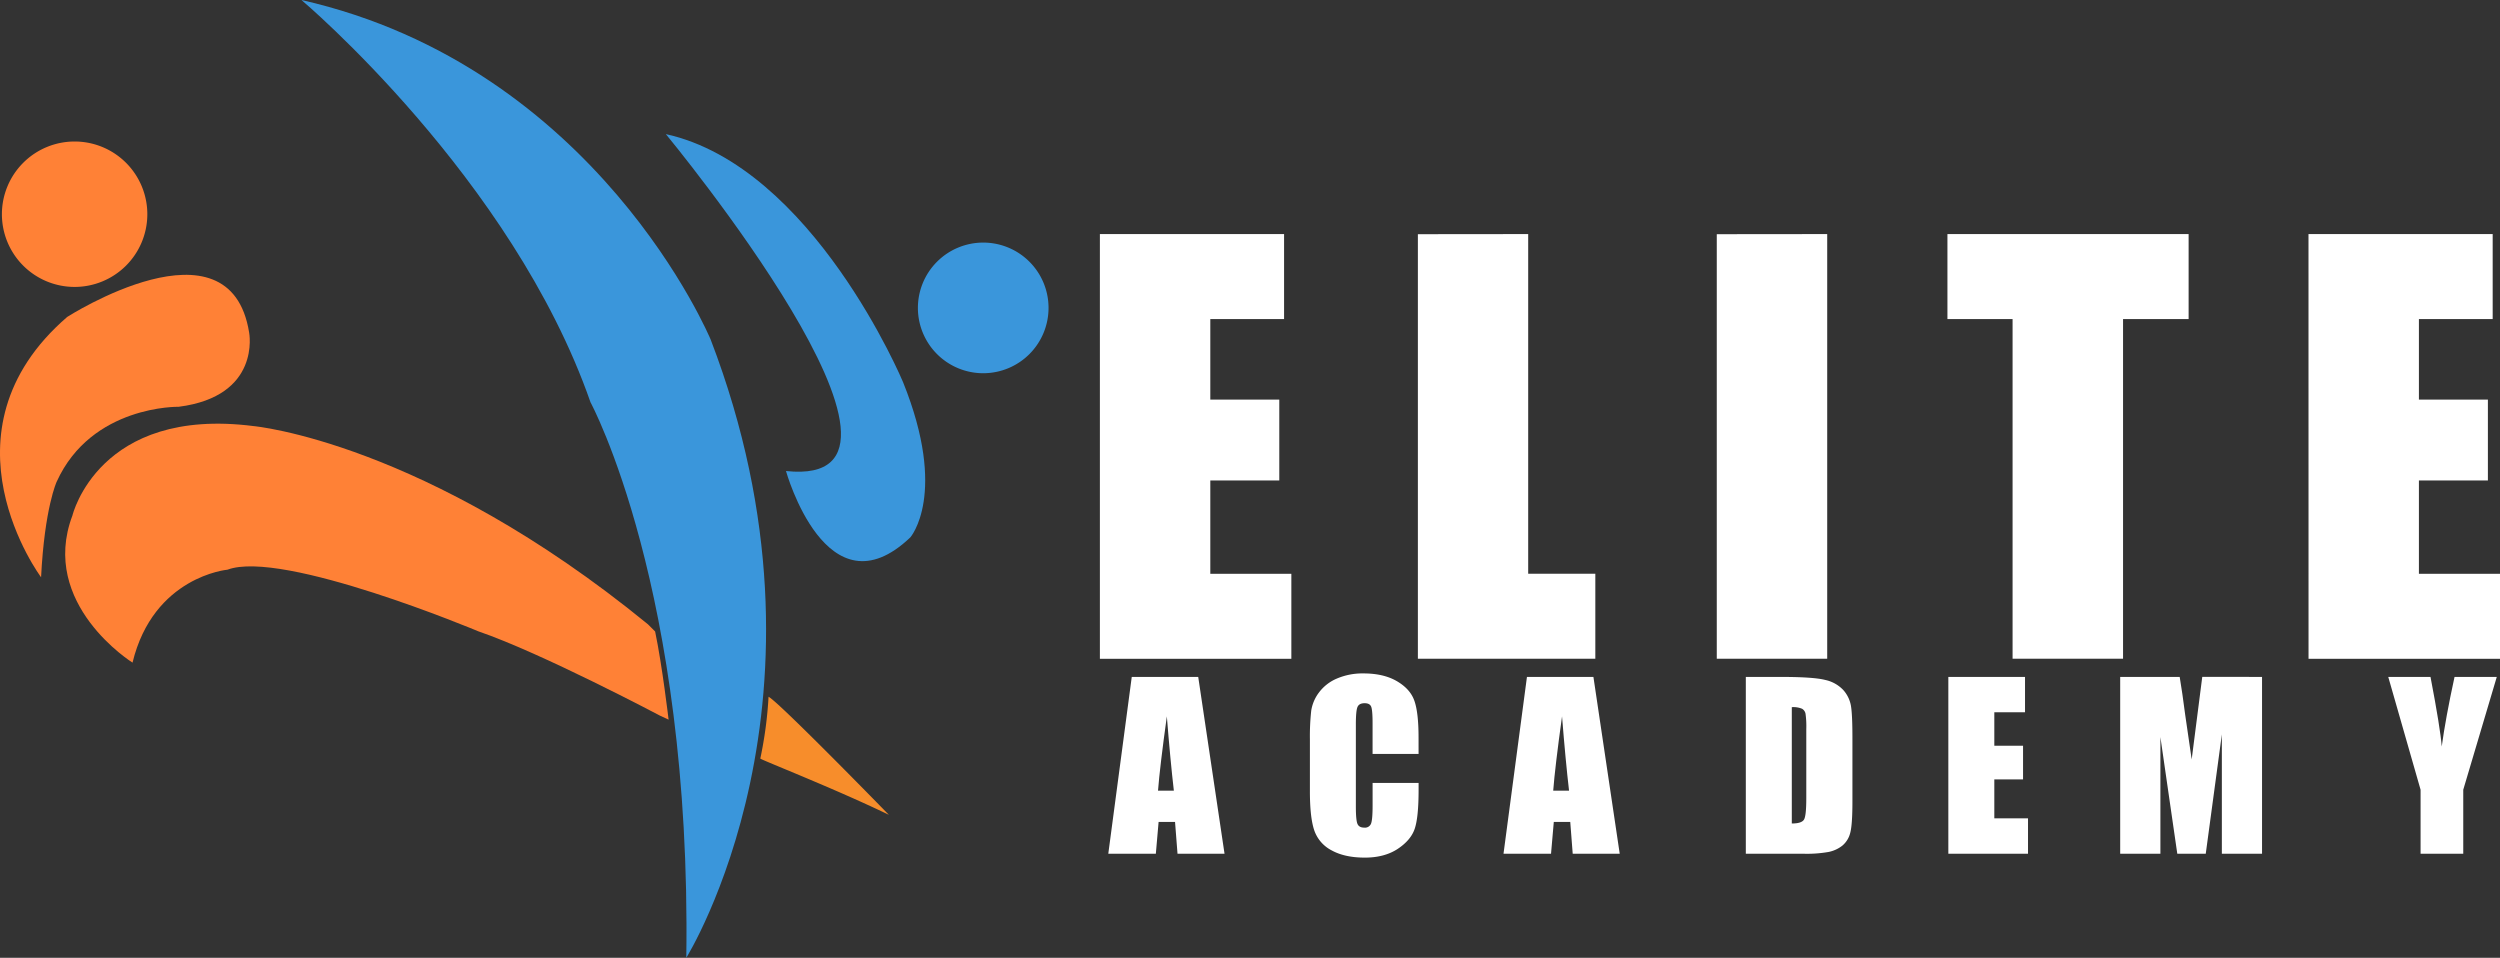
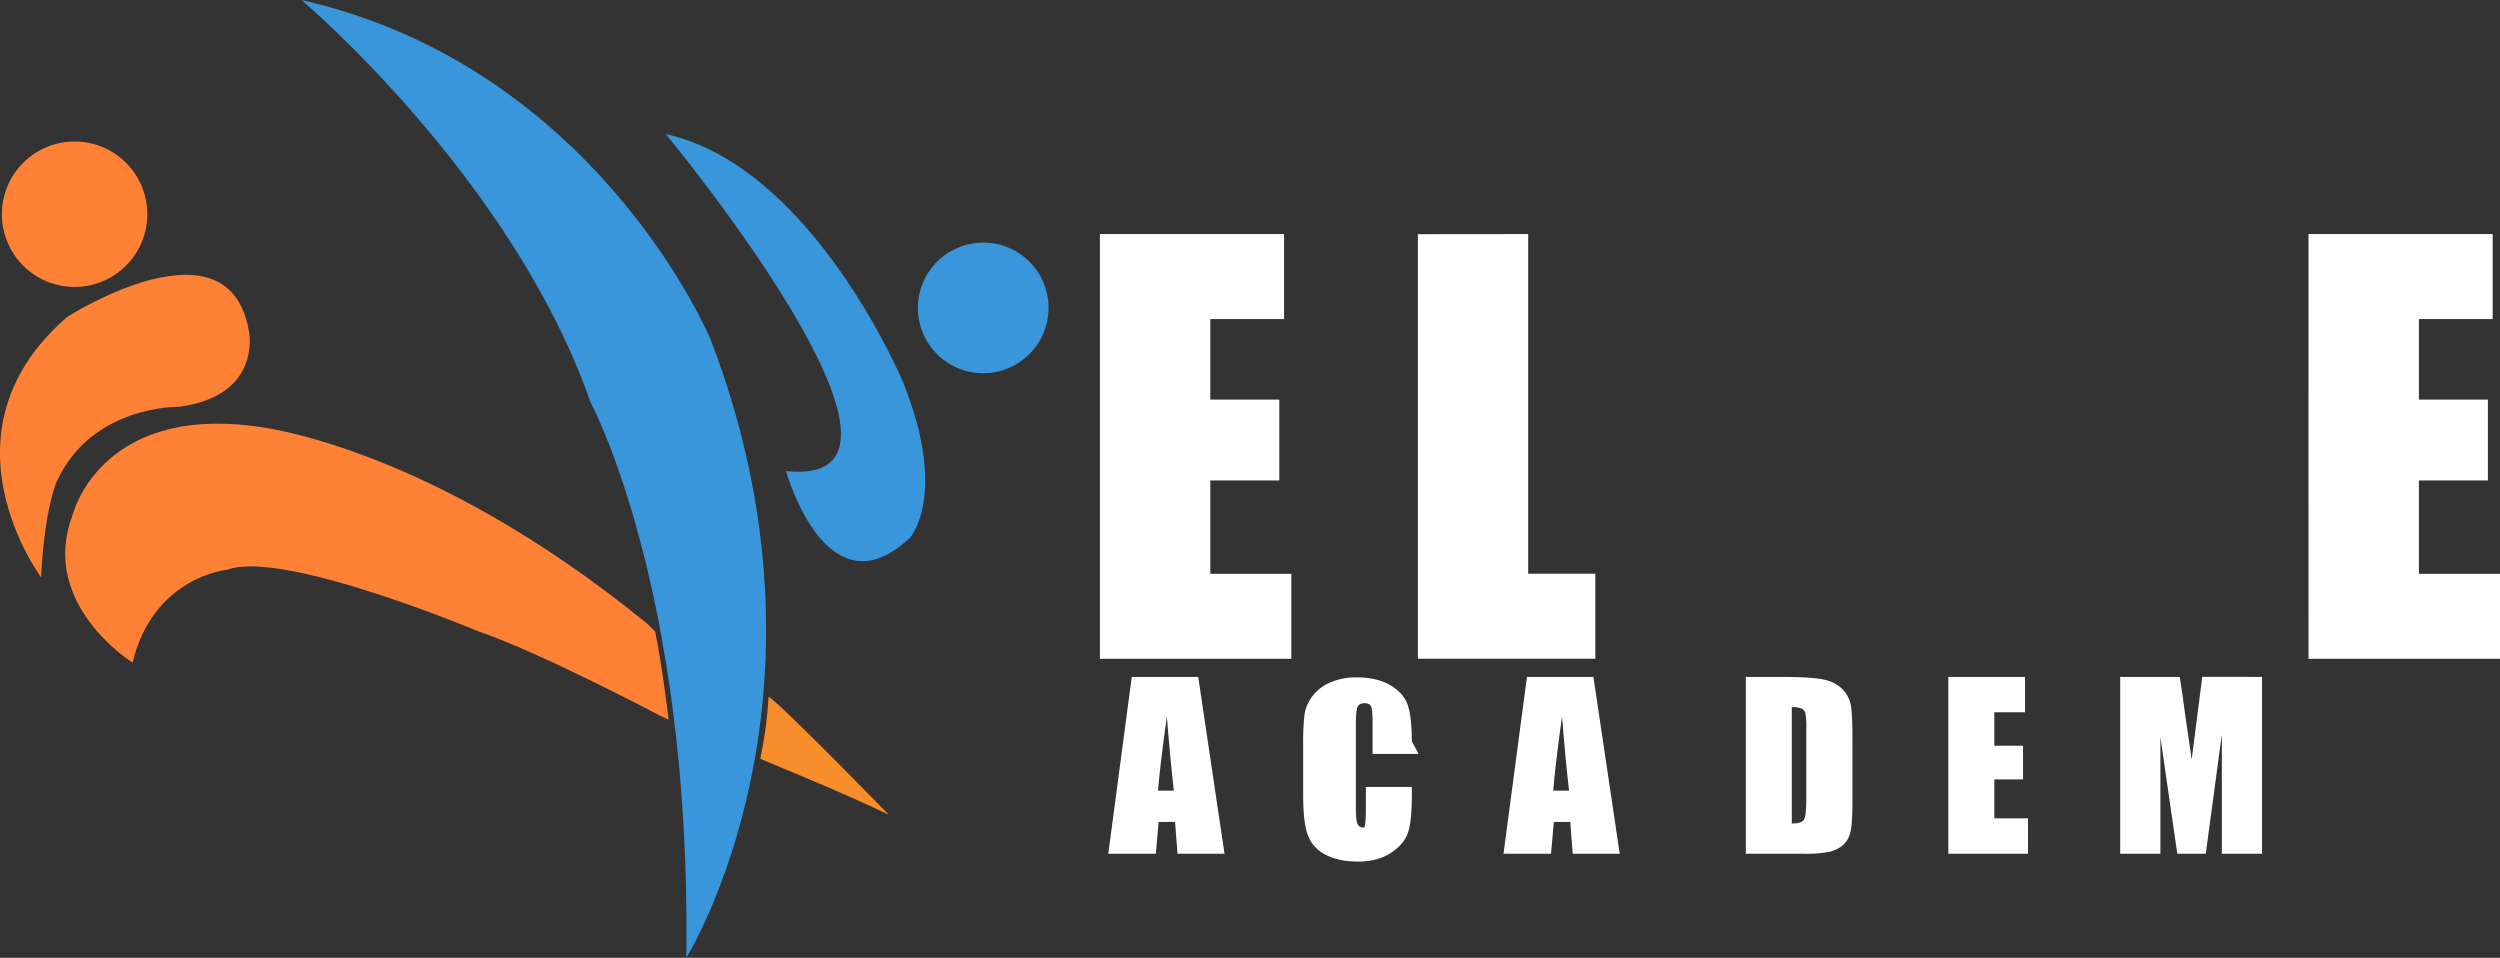
<svg xmlns="http://www.w3.org/2000/svg" viewBox="0 0 1113 426.4">
  <rect x="0" y="0" width="1113" height="426.4" fill="#333333" stroke="none" />
  <defs>
    <style>.cls-1{fill:#f78d2b;}.cls-2{fill:#ff8136;}.cls-3{fill:#3a96db;}.cls-4{fill:#fff;}</style>
  </defs>
  <g id="Layer_2" data-name="Layer 2">
    <g id="Layer_1-2" data-name="Layer 1">
      <g id="Layer_2-2" data-name="Layer 2">
        <g id="Layer_1-2-2" data-name="Layer 1-2">
          <path class="cls-1" d="M342.16,310.21a180.6,180.6,0,0,1-3.67,27.5c.17.5,33.2,13.42,57.23,25.05C395.72,362.76,346.42,312.15,342.16,310.21Z" />
          <path class="cls-2" d="M65.59,95.4A32.37,32.37,0,1,1,33.22,63,32.37,32.37,0,0,1,65.59,95.4Z" />
          <path class="cls-2" d="M18.29,257s-48.06-64.34,11.63-115.9c0,0,72.49-46.52,81,7,0,0,5.43,28.3-31.4,33,0,0-38.76-.78-54.27,33.33C25.27,214.36,19.84,226,18.29,257Z" />
          <path class="cls-2" d="M59,295s-41.68-26-26.75-65.51c0,0,11.63-48.6,80.63-39.8,0,0,76,6.85,175.6,88.26l3.18,3.18c3.16,15.09,6,39.26,6,39.26l-3.75-1.74s-52.72-27.91-81-37.6c0,0-87.22-36.61-111.64-27.42C101.25,253.62,68.3,256.62,59,295Z" />
          <path class="cls-3" d="M134.2,0S228,79.08,262.89,179.09c0,0,45,83,42.65,247.31,0,0,72.1-115.51,10.85-275.22C316.39,151.18,266,29.89,134.2,0Z" />
          <path class="cls-3" d="M296.43,59.7S427.32,218,349.92,209.7c0,0,18.12,65,55.36,29.54,0,0,16.86-19.19-3.22-69.06C402.06,170.17,362,74.19,296.43,59.7Z" />
          <path class="cls-3" d="M466.81,137a29.08,29.08,0,1,1-29.16-29h.09A29.07,29.07,0,0,1,466.81,137Z" />
          <path class="cls-4" d="M489.67,104.21h82v37.84H538.83v35.84h30.71v36H538.83v41.57h36.08v37.83H489.67Z" />
          <path class="cls-4" d="M680.35,104.21V255.43h29.89v37.83h-79v-189Z" />
-           <path class="cls-4" d="M813.47,104.21V293.26H764.31v-189Z" />
-           <path class="cls-4" d="M974.37,104.21v37.84H945.18V293.26H896V142.05H867V104.21Z" />
          <path class="cls-4" d="M1027.74,104.21h82v37.84H1076.9v35.84h30.71v36H1076.9v41.57H1113v37.83h-85.24Z" />
          <path class="cls-4" d="M533.45,301.36l11.71,78.73H524.23l-1.1-14.15h-7.32l-1.23,14.15H493.41l10.45-78.73ZM522.6,352q-1.56-13.38-3.12-33.07-3.13,22.62-3.93,33.07Z" />
-           <path class="cls-4" d="M631.55,335.64H611.07V322q0-6-.65-7.45c-.44-1-1.41-1.48-2.9-1.48q-2.52,0-3.21,1.8t-.68,7.78v36.57q0,5.73.68,7.49c.46,1.17,1.48,1.75,3.07,1.75a2.88,2.88,0,0,0,3-1.76c.47-1.17.71-3.92.7-8.23v-9.9h20.48v3.07q0,12.23-1.73,17.33t-7.63,9q-5.91,3.84-14.57,3.84-9,0-14.83-3.25a15.82,15.82,0,0,1-7.73-9q-1.91-5.76-1.9-17.33v-23a104.77,104.77,0,0,1,.58-12.77,17.87,17.87,0,0,1,3.48-8.19,19.35,19.35,0,0,1,8-6.2,28.94,28.94,0,0,1,11.8-2.26q9,0,14.93,3.49t7.73,8.72q1.84,5.22,1.85,16.24Z" />
+           <path class="cls-4" d="M631.55,335.64H611.07V322q0-6-.65-7.45c-.44-1-1.41-1.48-2.9-1.48q-2.52,0-3.21,1.8t-.68,7.78v36.57q0,5.73.68,7.49c.46,1.17,1.48,1.75,3.07,1.75c.47-1.17.71-3.92.7-8.23v-9.9h20.48v3.07q0,12.23-1.73,17.33t-7.63,9q-5.91,3.84-14.57,3.84-9,0-14.83-3.25a15.82,15.82,0,0,1-7.73-9q-1.91-5.76-1.9-17.33v-23a104.77,104.77,0,0,1,.58-12.77,17.87,17.87,0,0,1,3.48-8.19,19.35,19.35,0,0,1,8-6.2,28.94,28.94,0,0,1,11.8-2.26q9,0,14.93,3.49t7.73,8.72q1.84,5.22,1.85,16.24Z" />
          <path class="cls-4" d="M709.39,301.36l11.71,78.73H700.17l-1.09-14.15h-7.33l-1.23,14.15H669.36l10.44-78.73ZM698.54,352q-1.56-13.38-3.12-33.07-3.13,22.62-3.93,33.07Z" />
          <path class="cls-4" d="M777.24,301.36h15.32q14.84,0,20.06,1.36a15.48,15.48,0,0,1,8,4.47,14.19,14.19,0,0,1,3.4,6.93q.69,3.83.68,15V356.7q0,10.6-1,14.18a10.74,10.74,0,0,1-3.48,5.59,14.51,14.51,0,0,1-6.13,2.82,55.55,55.55,0,0,1-11,.8H777.24Zm20.47,13.47v51.79c2.95,0,4.76-.59,5.45-1.78s1-4.4,1-9.65V324.6a40.22,40.22,0,0,0-.34-6.85,3.25,3.25,0,0,0-1.56-2.22,10.1,10.1,0,0,0-4.55-.7Z" />
          <path class="cls-4" d="M867.4,301.36h34.14v15.75H887.87V332h12.79v15H887.87v17.31h15v15.76H867.4Z" />
          <path class="cls-4" d="M1007.06,301.36v78.73H989.17V326.94L982,380.09H969.33l-7.52-51.94v51.94h-17.9V301.36H970.4q1.19,7.09,2.43,16.74l2.91,20,4.71-36.76Z" />
-           <path class="cls-4" d="M1111.57,301.36l-14.93,50.23v28.5h-19v-28.5l-14.39-50.23h18.81q4.41,23.06,5,31,1.7-12.6,5.7-31Z" />
        </g>
      </g>
    </g>
  </g>
</svg>